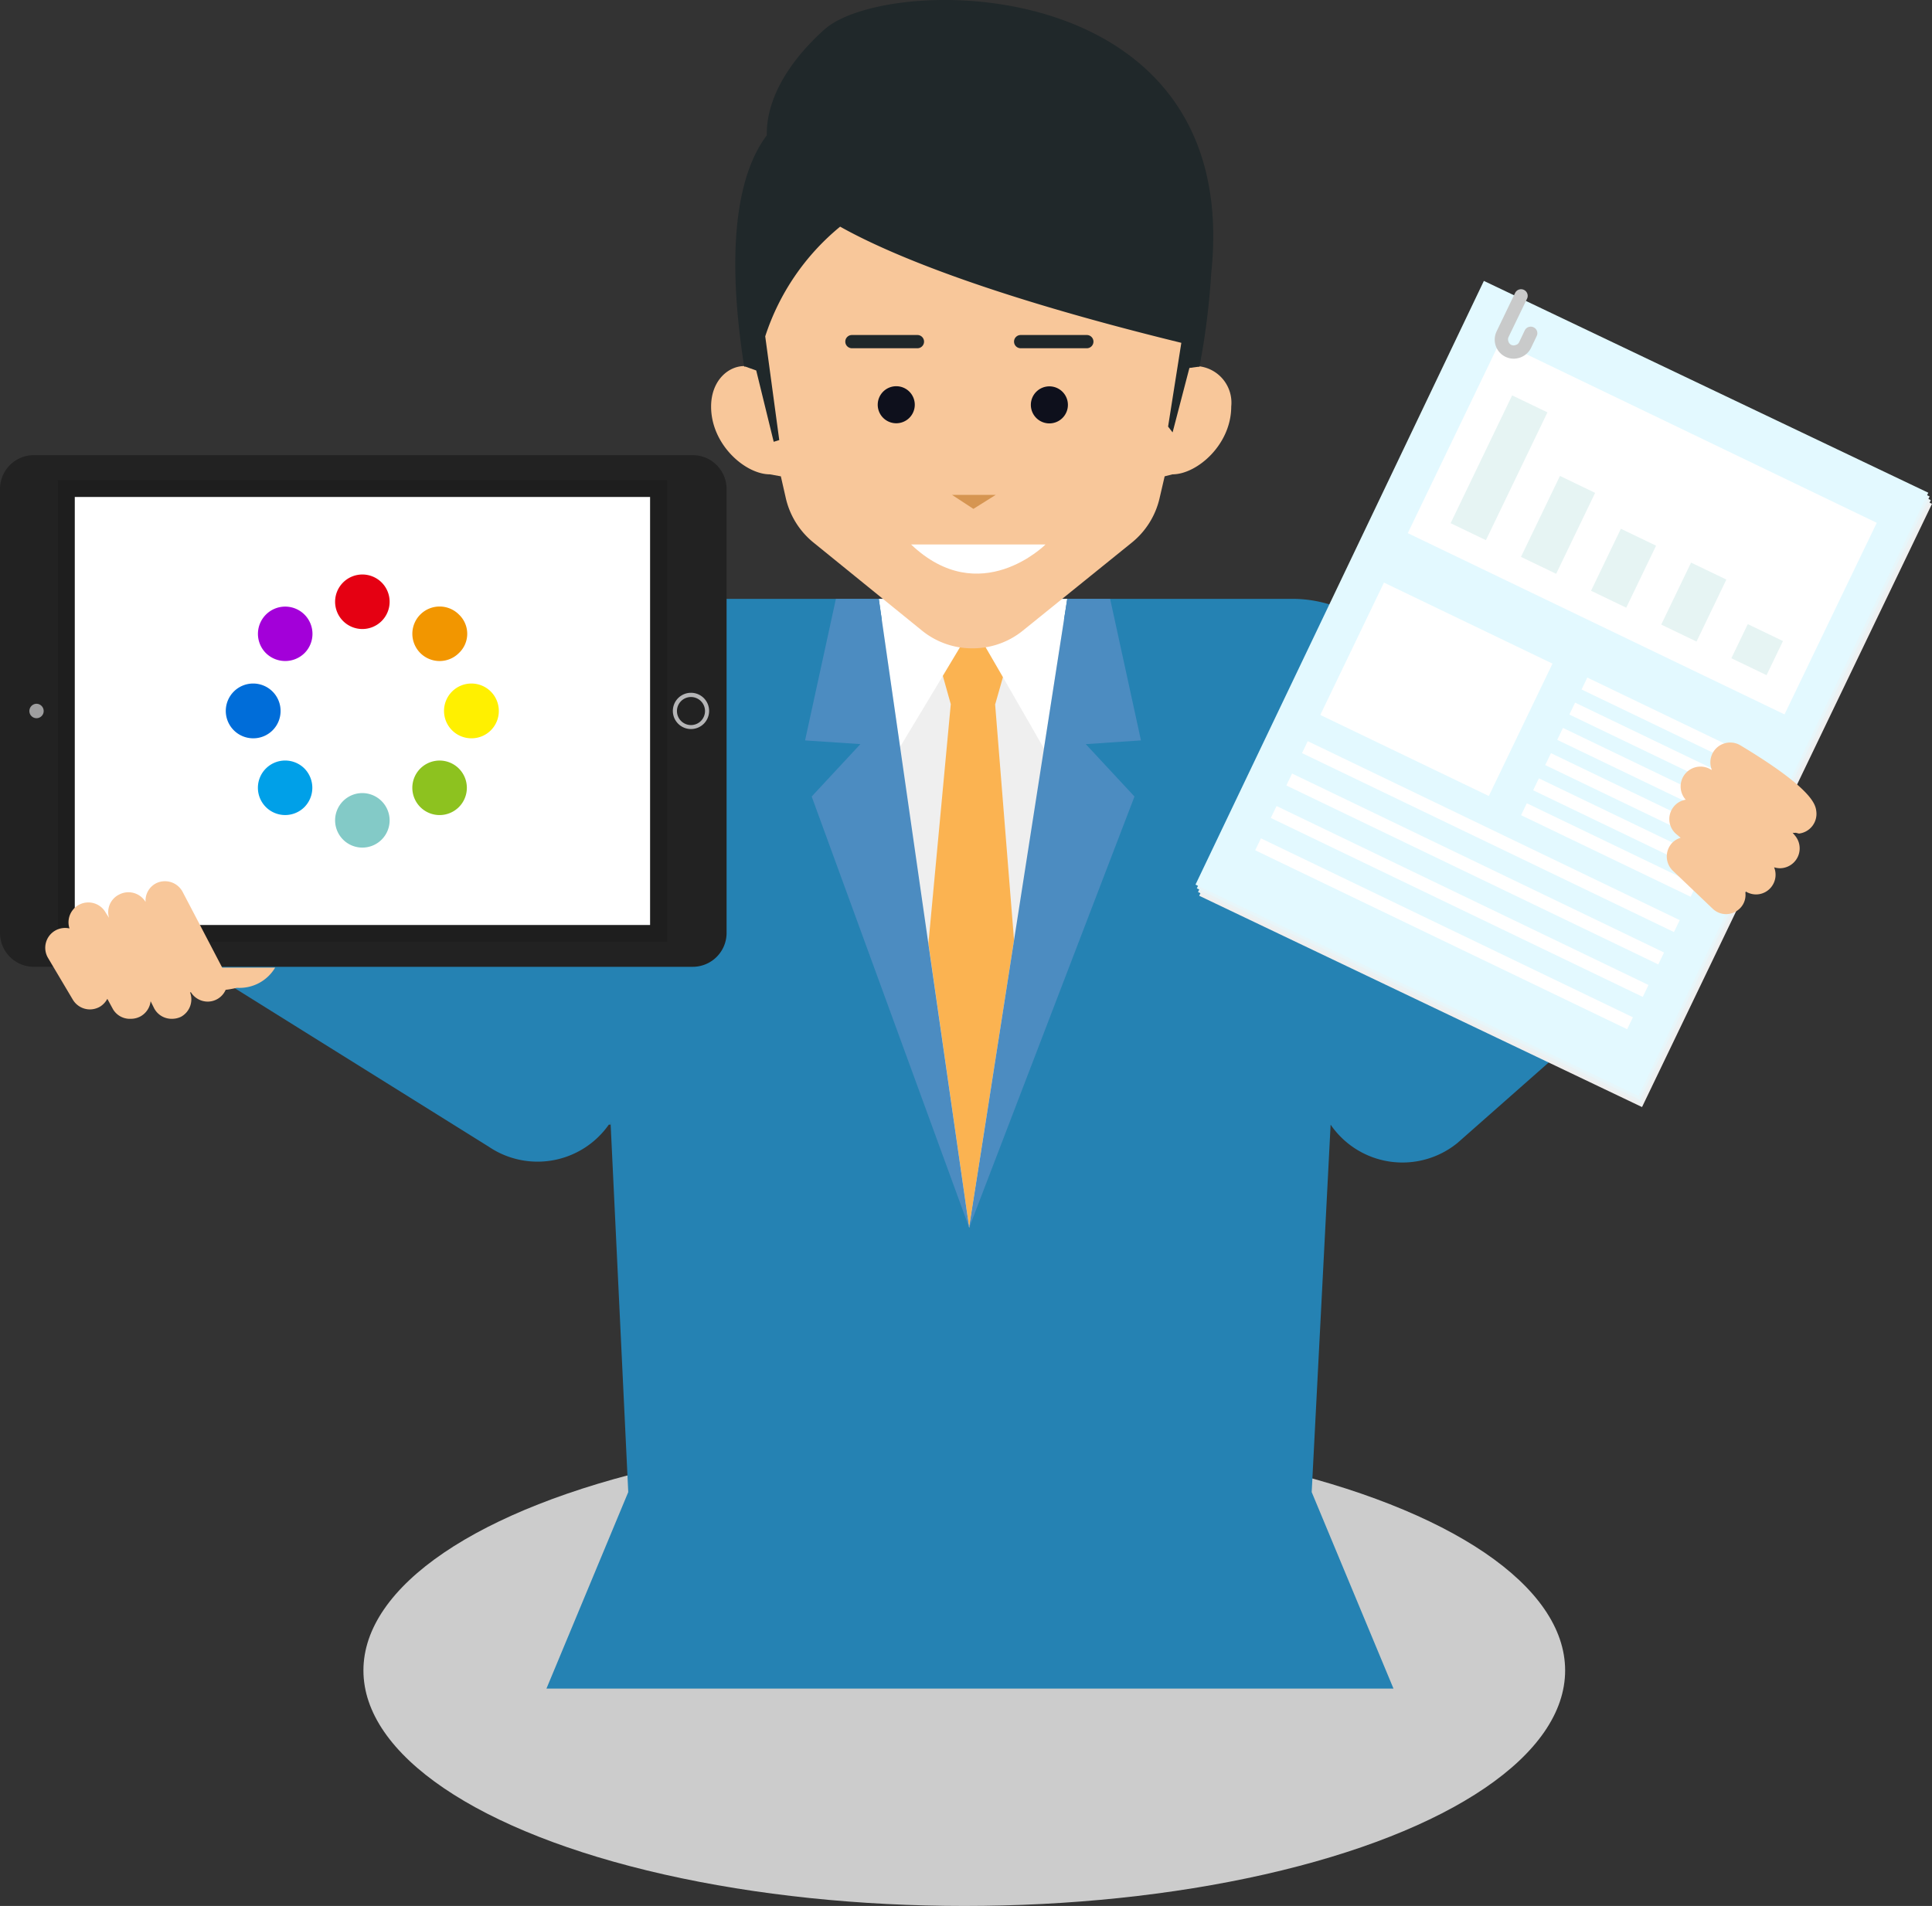
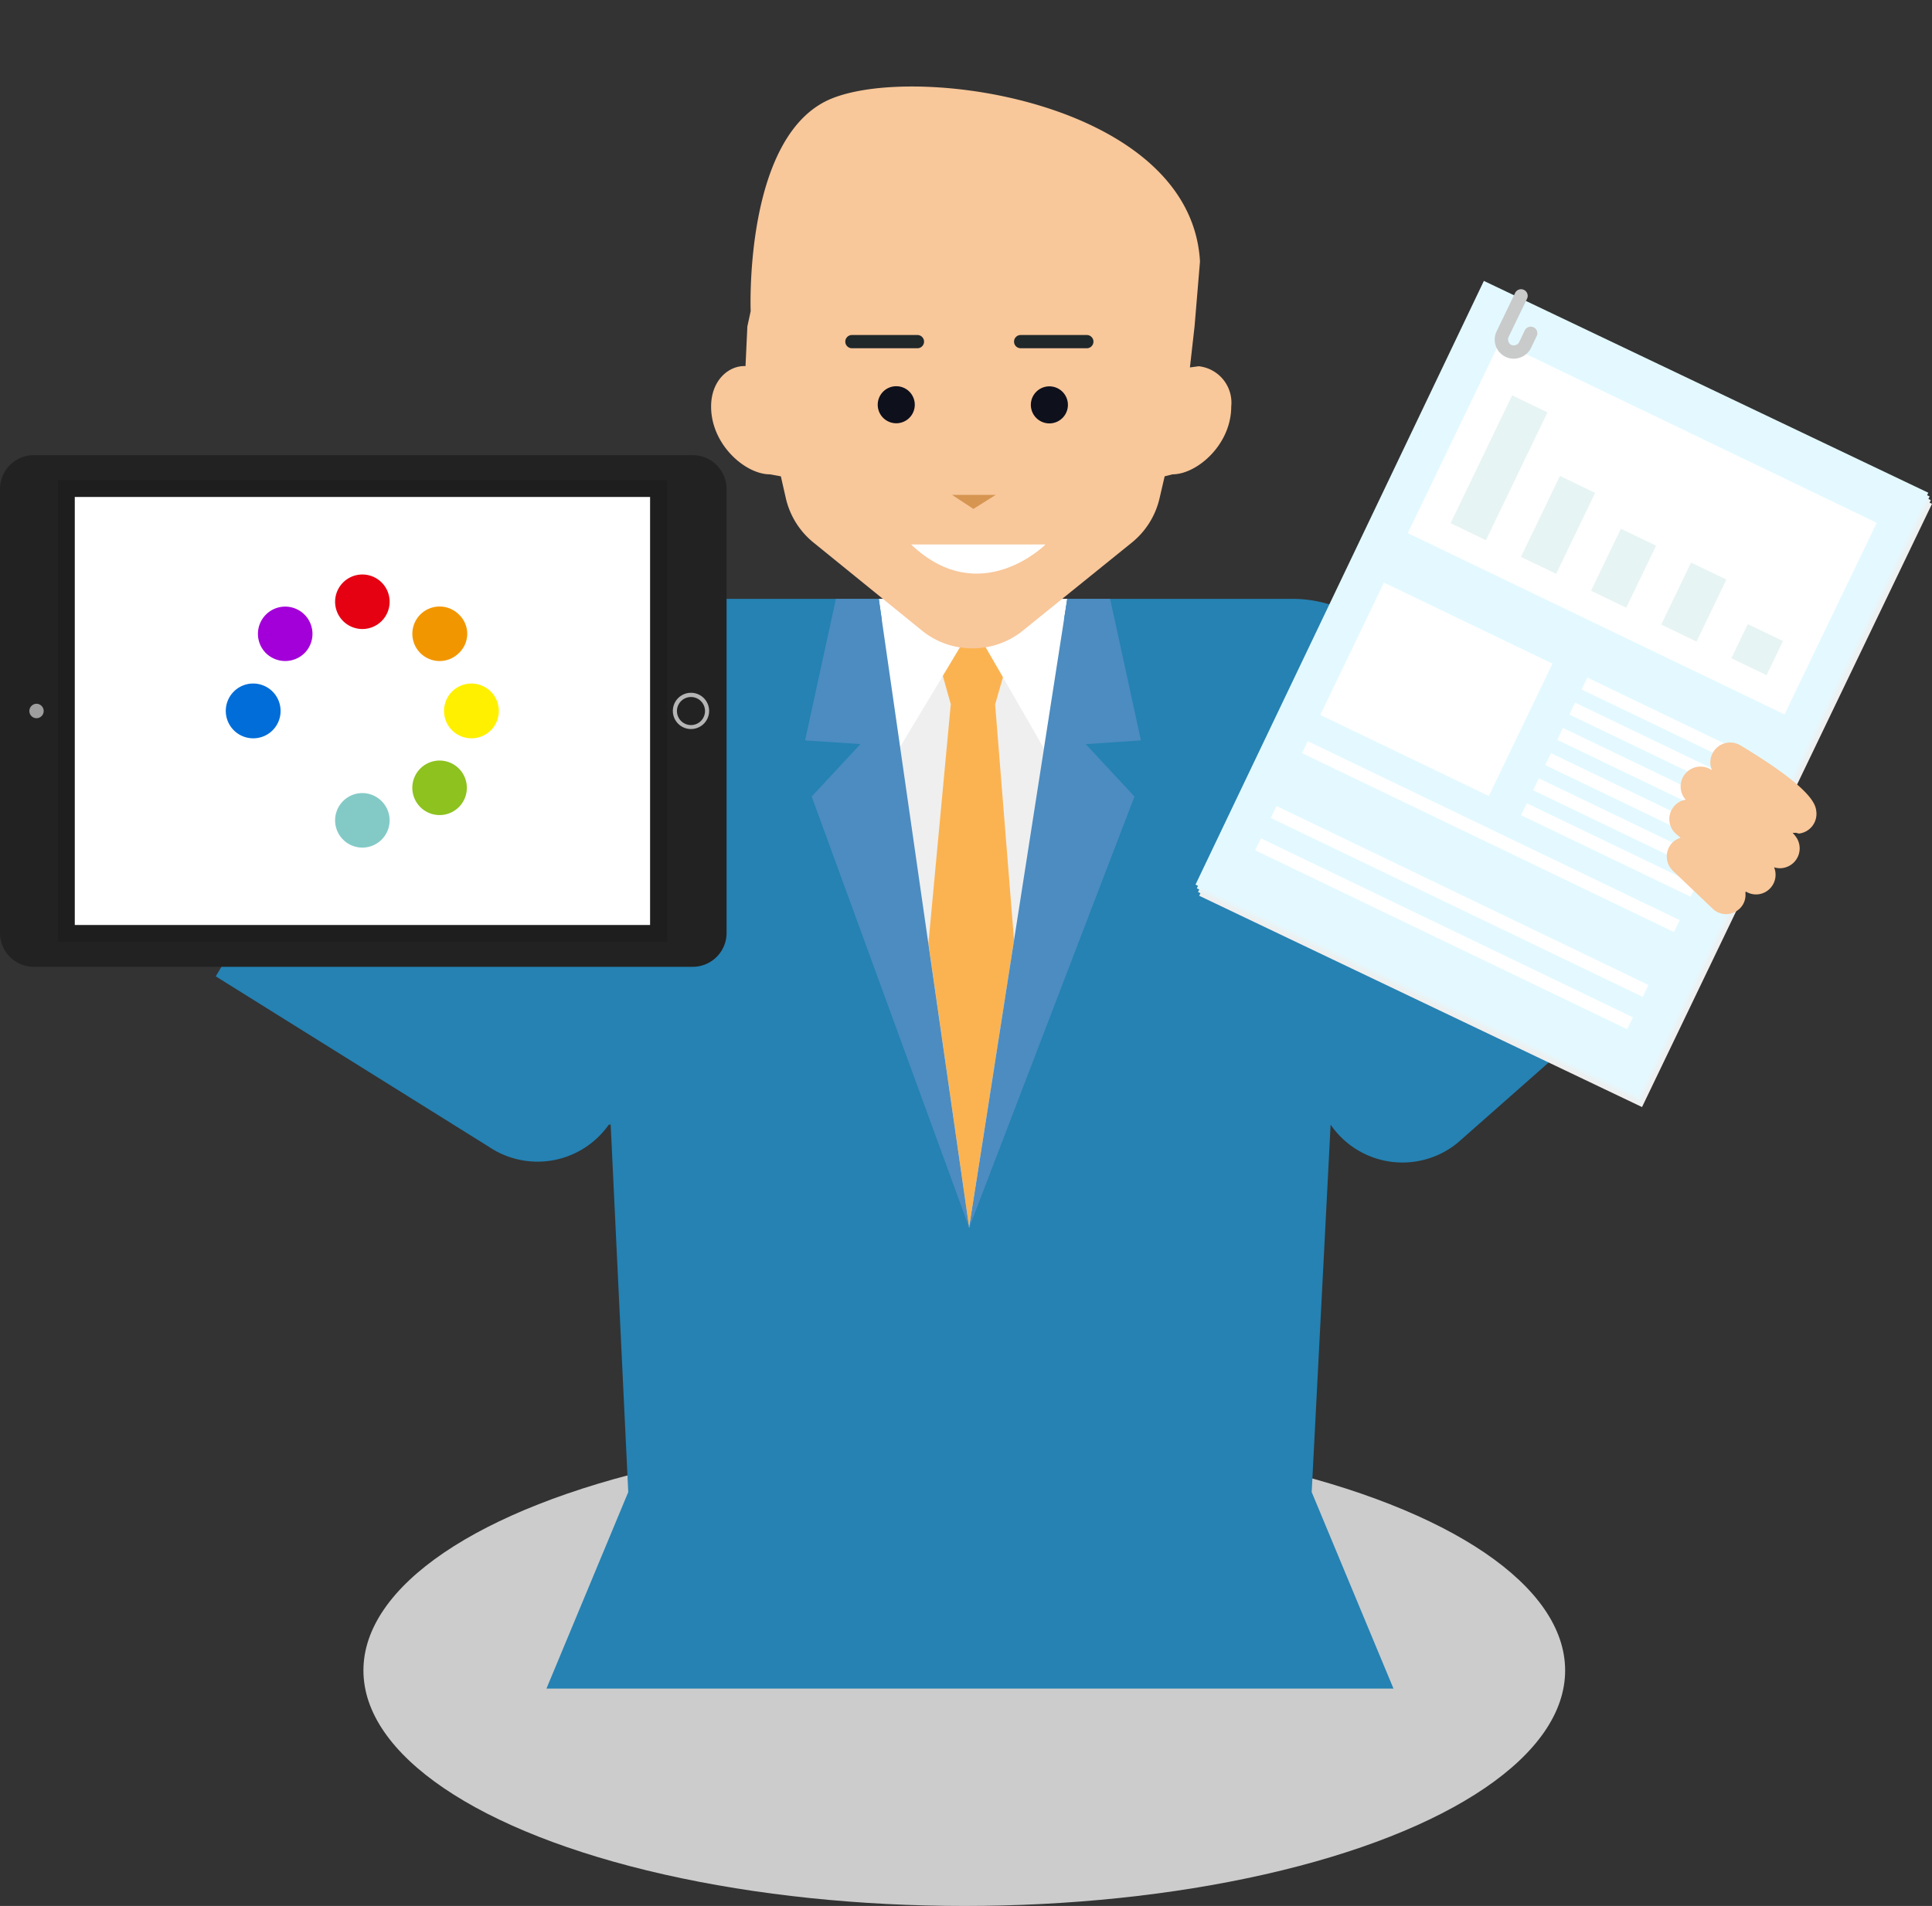
<svg xmlns="http://www.w3.org/2000/svg" viewBox="0 0 145.98 144.05">
  <rect x="0" y="0" width="145.98" height="144.05" fill="#333333" stroke="none" />
  <title>list5</title>
  <g id="レイヤー_2" data-name="レイヤー 2">
    <g id="レイヤー_2-2" data-name="レイヤー 2">
      <g id="list5">
        <ellipse cx="72.86" cy="126.25" rx="45.4" ry="17.8" fill="#ccc" />
        <path d="M123.76,64,110.32,71.4c-.75-7.7-2-16.62-3.93-20.51a9.61,9.61,0,0,0-8.7-5.63H49.05a9.59,9.59,0,0,0-8.69,5.63C38.3,55,37,64.78,36.3,72.76l-16-5.64-4,6.67L36.92,86.66h0A6.58,6.58,0,0,0,46,85h.13l0-.23,0,0,1.34,28-6.18,14.85h64l-6.18-14.85L100.54,85a6.58,6.58,0,0,0,9.6,1.37l0,0,17-15Z" fill="#2582b3" />
        <path d="M77.65,47a6,6,0,0,1-8.56,0V41.46h8.56Z" fill="#f8c79a" />
        <polygon points="73.52 47.28 78.03 45.26 80.64 45.26 80.64 45.26 66.4 45.26 69.01 45.26 73.52 47.28" fill="#efefef" />
        <polygon points="64.85 46.84 73.23 92.79 80.7 46.84 64.85 46.84" fill="#efefef" />
        <polygon points="71.24 51.08 73.52 47.28 69.01 45.26 66.4 45.26 68.01 56.45 71.24 51.08" fill="#fff" />
        <polygon points="78.88 56.57 80.64 45.26 78.03 45.26 73.52 47.28 75.78 51.18 78.88 56.57" fill="#fff" />
        <polygon points="75.19 53.22 75.2 53.22 75.78 51.18 73.52 47.28 71.24 51.08 71.84 53.22 70.15 71.3 73.23 92.79 76.62 71.06 75.19 53.22" fill="#fbb351" />
        <polygon points="61.33 60.2 73.23 92.79 68.01 56.45 66.4 45.26 63.16 45.26 60.83 55.96 65.01 56.24 61.33 60.2" fill="#4c8cc1" />
        <polygon points="78.88 56.57 76.62 71.06 73.23 92.79 85.72 60.2 82.04 56.24 86.21 55.96 83.88 45.26 80.64 45.26 80.64 45.26 80.64 45.26 78.88 56.57" fill="#4c8cc1" />
        <path d="M62.91,7.42c-6.73,2.64-6.19,16.1-6.19,16.1l-.25,1.15-.14,3c-1.25-.06-2.6,1.06-2.6,3.06,0,2.88,2.59,5.12,4.44,5.12L59,36l.38,1.67A6.06,6.06,0,0,0,61.46,41l8.23,6.68A6,6,0,0,0,73.49,49h0a6,6,0,0,0,3.81-1.35L85.53,41a6.06,6.06,0,0,0,2.08-3.32L88,36l.59-.15c1.85,0,4.44-2.24,4.44-5.12a2.77,2.77,0,0,0-2.46-3.05l-.66.09.35-3.1.41-4.91C90,7.87,69.64,4.77,62.91,7.42Z" fill="#f8c79a" />
        <path d="M69.12,30.59a1.4,1.4,0,1,0-1.4,1.4A1.4,1.4,0,0,0,69.12,30.59Z" fill="#0e101c" />
        <path d="M79.3,29.2a1.4,1.4,0,1,0,1.39,1.39A1.4,1.4,0,0,0,79.3,29.2Z" fill="#0e101c" />
        <path d="M69.82,25.82a.5.5,0,0,0-.5-.5H64.37a.5.5,0,0,0,0,1h4.95A.5.5,0,0,0,69.82,25.82Z" fill="#20282a" />
        <path d="M82.12,25.32h-5a.5.5,0,0,0,0,1h5a.5.5,0,0,0,0-1Z" fill="#20282a" />
        <polygon points="75.24 37.4 71.93 37.4 73.55 38.46 75.24 37.4" fill="#d69551" />
        <path d="M79,41.15H68.84C74.05,46.11,79,41.15,79,41.15Z" fill="#fff" />
-         <path d="M57.14,28l1.32,5.39.42-.13-1.06-7.84a17.86,17.86,0,0,1,5.66-8.29C66.81,19,74.1,22.2,89.26,25.91l-1,6.33.34.44,1.27-4.87.66-.09h.1a56,56,0,0,0,.89-7.07C93.92-2.19,67.08-2.06,62.29,2.23c-2.6,2.33-4.41,5.2-4.35,8-1.68,2.21-3.35,7-1.71,17.48l.1,0Z" fill="#20282a" />
        <path d="M54.9,70.52a2.56,2.56,0,0,1-2.55,2.55H2.55A2.56,2.56,0,0,1,0,70.52H0V37A2.56,2.56,0,0,1,2.55,34.4h49.8A2.56,2.56,0,0,1,54.9,37h0V70.52Z" fill="#222" />
        <path d="M50.84,53.74a1.37,1.37,0,1,0,1.37-1.38A1.37,1.37,0,0,0,50.84,53.74Zm2.43,0a1.06,1.06,0,1,1-1.06-1.06A1.06,1.06,0,0,1,53.27,53.74Z" fill="#b5b5b6" />
        <path d="M2.76,53.19a.55.55,0,0,1,.54.55.54.54,0,1,1-1.08,0A.55.55,0,0,1,2.76,53.19Z" fill="#9e9e9f" />
        <rect x="5.01" y="36.92" width="44.75" height="33.63" fill="#fff" stroke="#1e1e1e" stroke-width="1.28" />
        <path d="M29.44,45.49a2.06,2.06,0,1,1-2.06-2.07A2.06,2.06,0,0,1,29.44,45.49Z" fill="#e50012" />
        <path d="M29.44,62a2.06,2.06,0,1,1-2.06-2.06A2.07,2.07,0,0,1,29.44,62Z" fill="#83cac7" />
        <path d="M35.63,55.8a2.07,2.07,0,1,1,2.06-2.06A2.06,2.06,0,0,1,35.63,55.8Z" fill="#fff000" />
        <path d="M19.13,55.8a2.07,2.07,0,1,1,2.07-2.06A2.06,2.06,0,0,1,19.13,55.8Z" fill="#006dd9" />
        <path d="M34.67,49.36a2.06,2.06,0,1,1,0-2.92A2,2,0,0,1,34.67,49.36Z" fill="#f29600" />
-         <path d="M23,61a2.06,2.06,0,1,1,0-2.92A2.08,2.08,0,0,1,23,61Z" fill="#00a0e8" />
        <path d="M31.76,61a2.06,2.06,0,1,1,2.91,0A2.06,2.06,0,0,1,31.76,61Z" fill="#8dc21f" />
        <path d="M20.09,49.36a2.06,2.06,0,1,1,2.92,0A2.08,2.08,0,0,1,20.09,49.36Z" fill="#a300d9" />
-         <path d="M14.66,69.05l-.87-1.66a1.51,1.51,0,0,0-2-.63A1.47,1.47,0,0,0,11,68.17a1.51,1.51,0,0,0-2-.56,1.48,1.48,0,0,0-.76,1.76L8,69a1.5,1.5,0,0,0-2.75,1.17,1.5,1.5,0,0,0-1.62,2.23l1.87,3.15a1.51,1.51,0,0,0,1.29.74,1.54,1.54,0,0,0,.77-.21,1.56,1.56,0,0,0,.55-.59l.43.79A1.48,1.48,0,0,0,9.89,77a1.54,1.54,0,0,0,.72-.18,1.5,1.5,0,0,0,.77-1.15l.23.46A1.49,1.49,0,0,0,13,77a1.56,1.56,0,0,0,.67-.15A1.5,1.5,0,0,0,14.36,75h.07a1.5,1.5,0,0,0,1.26.7,1.48,1.48,0,0,0,1.36-.89h0a7,7,0,0,0,.83-.15l.09,0a3.12,3.12,0,0,0,2.82-1.53h-4" fill="#f8c79a" />
        <polygon points="112.39 22.06 90.61 67.7 124.07 83.67 145.98 38.08 112.39 22.06" fill="#efefef" />
        <polygon points="112.3 21.78 90.52 67.42 123.98 83.39 145.89 37.8 112.3 21.78" fill="#ebf2f4" />
        <polygon points="112.21 21.5 90.43 67.14 123.89 83.11 145.8 37.52 112.21 21.5" fill="#e7f6fa" />
        <polygon points="112.12 21.23 90.33 66.86 123.8 82.83 145.7 37.24 112.12 21.23" fill="#e3f9ff" />
        <rect x="108.3" y="31.86" width="31.59" height="16.07" transform="translate(29.57 -49.86) rotate(25.7)" fill="#fff" />
        <rect x="101.46" y="46.55" width="14.13" height="11.1" transform="translate(33.32 -41.9) rotate(25.69)" fill="#fff" />
        <rect x="125.63" y="47.64" width="1" height="14.22" transform="translate(22.11 144.67) rotate(-64.31)" fill="#fff" />
        <rect x="124.72" y="49.54" width="1" height="14.22" transform="translate(19.87 144.92) rotate(-64.31)" fill="#fff" />
        <rect x="123.8" y="51.44" width="1" height="14.22" transform="translate(17.64 145.18) rotate(-64.31)" fill="#fff" />
        <rect x="122.88" y="53.35" width="1" height="14.22" transform="translate(15.41 145.43) rotate(-64.31)" fill="#fff" />
        <rect x="121.97" y="55.25" width="1" height="14.22" transform="translate(13.18 145.69) rotate(-64.31)" fill="#fff" />
        <rect x="121.06" y="57.15" width="1" height="14.22" transform="translate(10.95 145.93) rotate(-64.31)" fill="#fff" />
        <rect x="112.14" y="47.63" width="1" height="31.19" transform="translate(6.83 137.31) rotate(-64.3)" fill="#fff" />
-         <rect x="110.96" y="50.08" width="1" height="31.19" transform="translate(3.95 137.63) rotate(-64.3)" fill="#fff" />
        <rect x="109.78" y="52.53" width="1" height="31.19" transform="translate(1.08 137.96) rotate(-64.3)" fill="#fff" />
        <rect x="108.61" y="54.97" width="1" height="31.19" transform="translate(-1.79 138.29) rotate(-64.3)" fill="#fff" />
        <rect x="111.79" y="29.99" width="2.96" height="10.72" transform="translate(26.53 -45.62) rotate(25.7)" fill="#e6f4f3" />
        <rect x="116.24" y="36.28" width="2.95" height="6.79" transform="translate(28.86 -47.13) rotate(25.7)" fill="#e6f4f3" />
        <rect x="121.2" y="40.34" width="2.95" height="5.2" transform="translate(30.74 -48.93) rotate(25.69)" fill="#e6f4f3" />
        <rect x="126.51" y="42.89" width="2.96" height="5.2" transform="translate(32.38 -50.99) rotate(25.7)" fill="#e6f4f3" />
        <rect x="131.3" y="47.67" width="2.95" height="2.86" transform="translate(34.44 -52.74) rotate(25.71)" fill="#e6f4f3" />
        <path d="M114.38,27.11a1.48,1.48,0,0,1-.62-.14,1.44,1.44,0,0,1-.68-1.92l1.4-2.91a.5.5,0,1,1,.9.44l-1.4,2.9a.44.44,0,0,0,0,.34.41.41,0,0,0,.22.25.44.44,0,0,0,.34,0,.39.39,0,0,0,.25-.22l.42-.88a.5.5,0,0,1,.67-.23.49.49,0,0,1,.23.66l-.42.88a1.45,1.45,0,0,1-.82.74A1.61,1.61,0,0,1,114.38,27.11Z" fill="#c9caca" />
        <path d="M135.93,63a1.5,1.5,0,0,0,1.31-1.67c-.06-.49-.19-1.66-5.74-5a1.5,1.5,0,0,0-2.15,1.87l-.25-.13a1.5,1.5,0,0,0-1.73,2.37,1.47,1.47,0,0,0-.89.51,1.49,1.49,0,0,0,.2,2.11l.31.26a1.46,1.46,0,0,0-.64.38,1.5,1.5,0,0,0,.06,2.12l3,2.86a1.47,1.47,0,0,0,1,.41,1.51,1.51,0,0,0,1.09-.47,1.43,1.43,0,0,0,.36-1.27,1.51,1.51,0,0,0,.81.25,1.47,1.47,0,0,0,1.15-.54,1.49,1.49,0,0,0,.23-1.51,1.61,1.61,0,0,0,.43.07,1.5,1.5,0,0,0,1.17-2.44l-.2-.24a1,1,0,0,0,.24,0Z" fill="#f8c79a" />
      </g>
    </g>
  </g>
</svg>